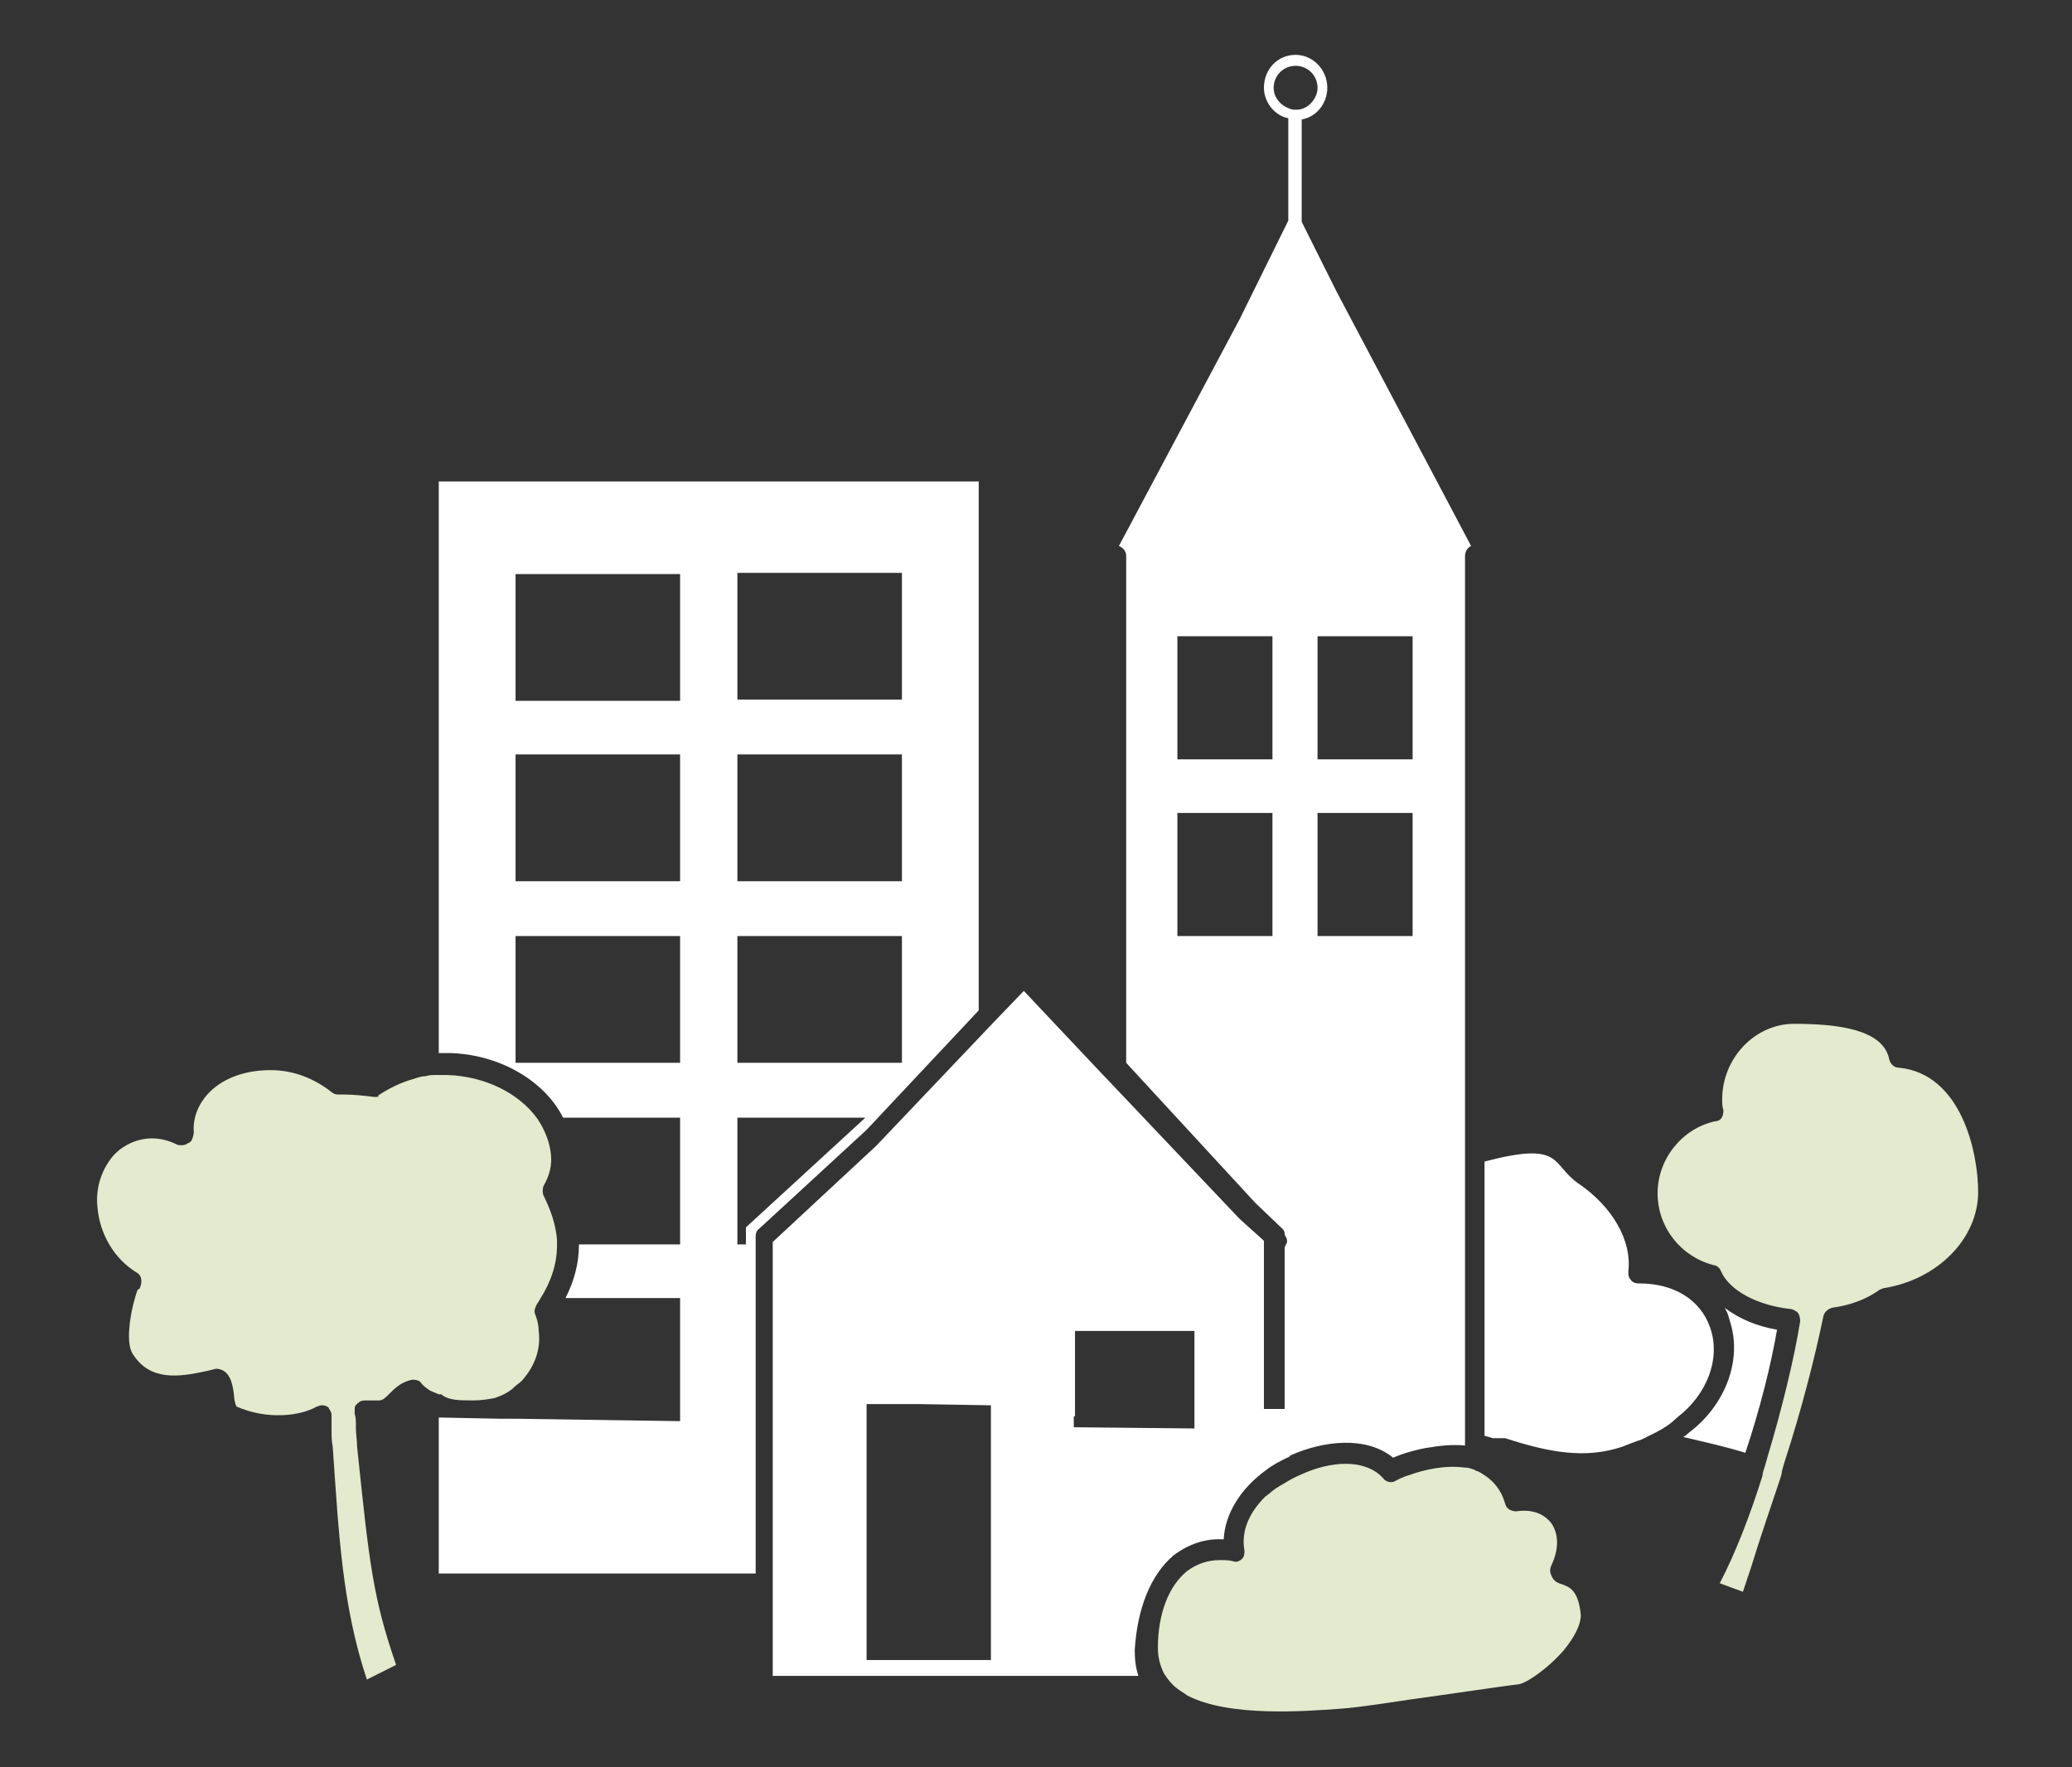
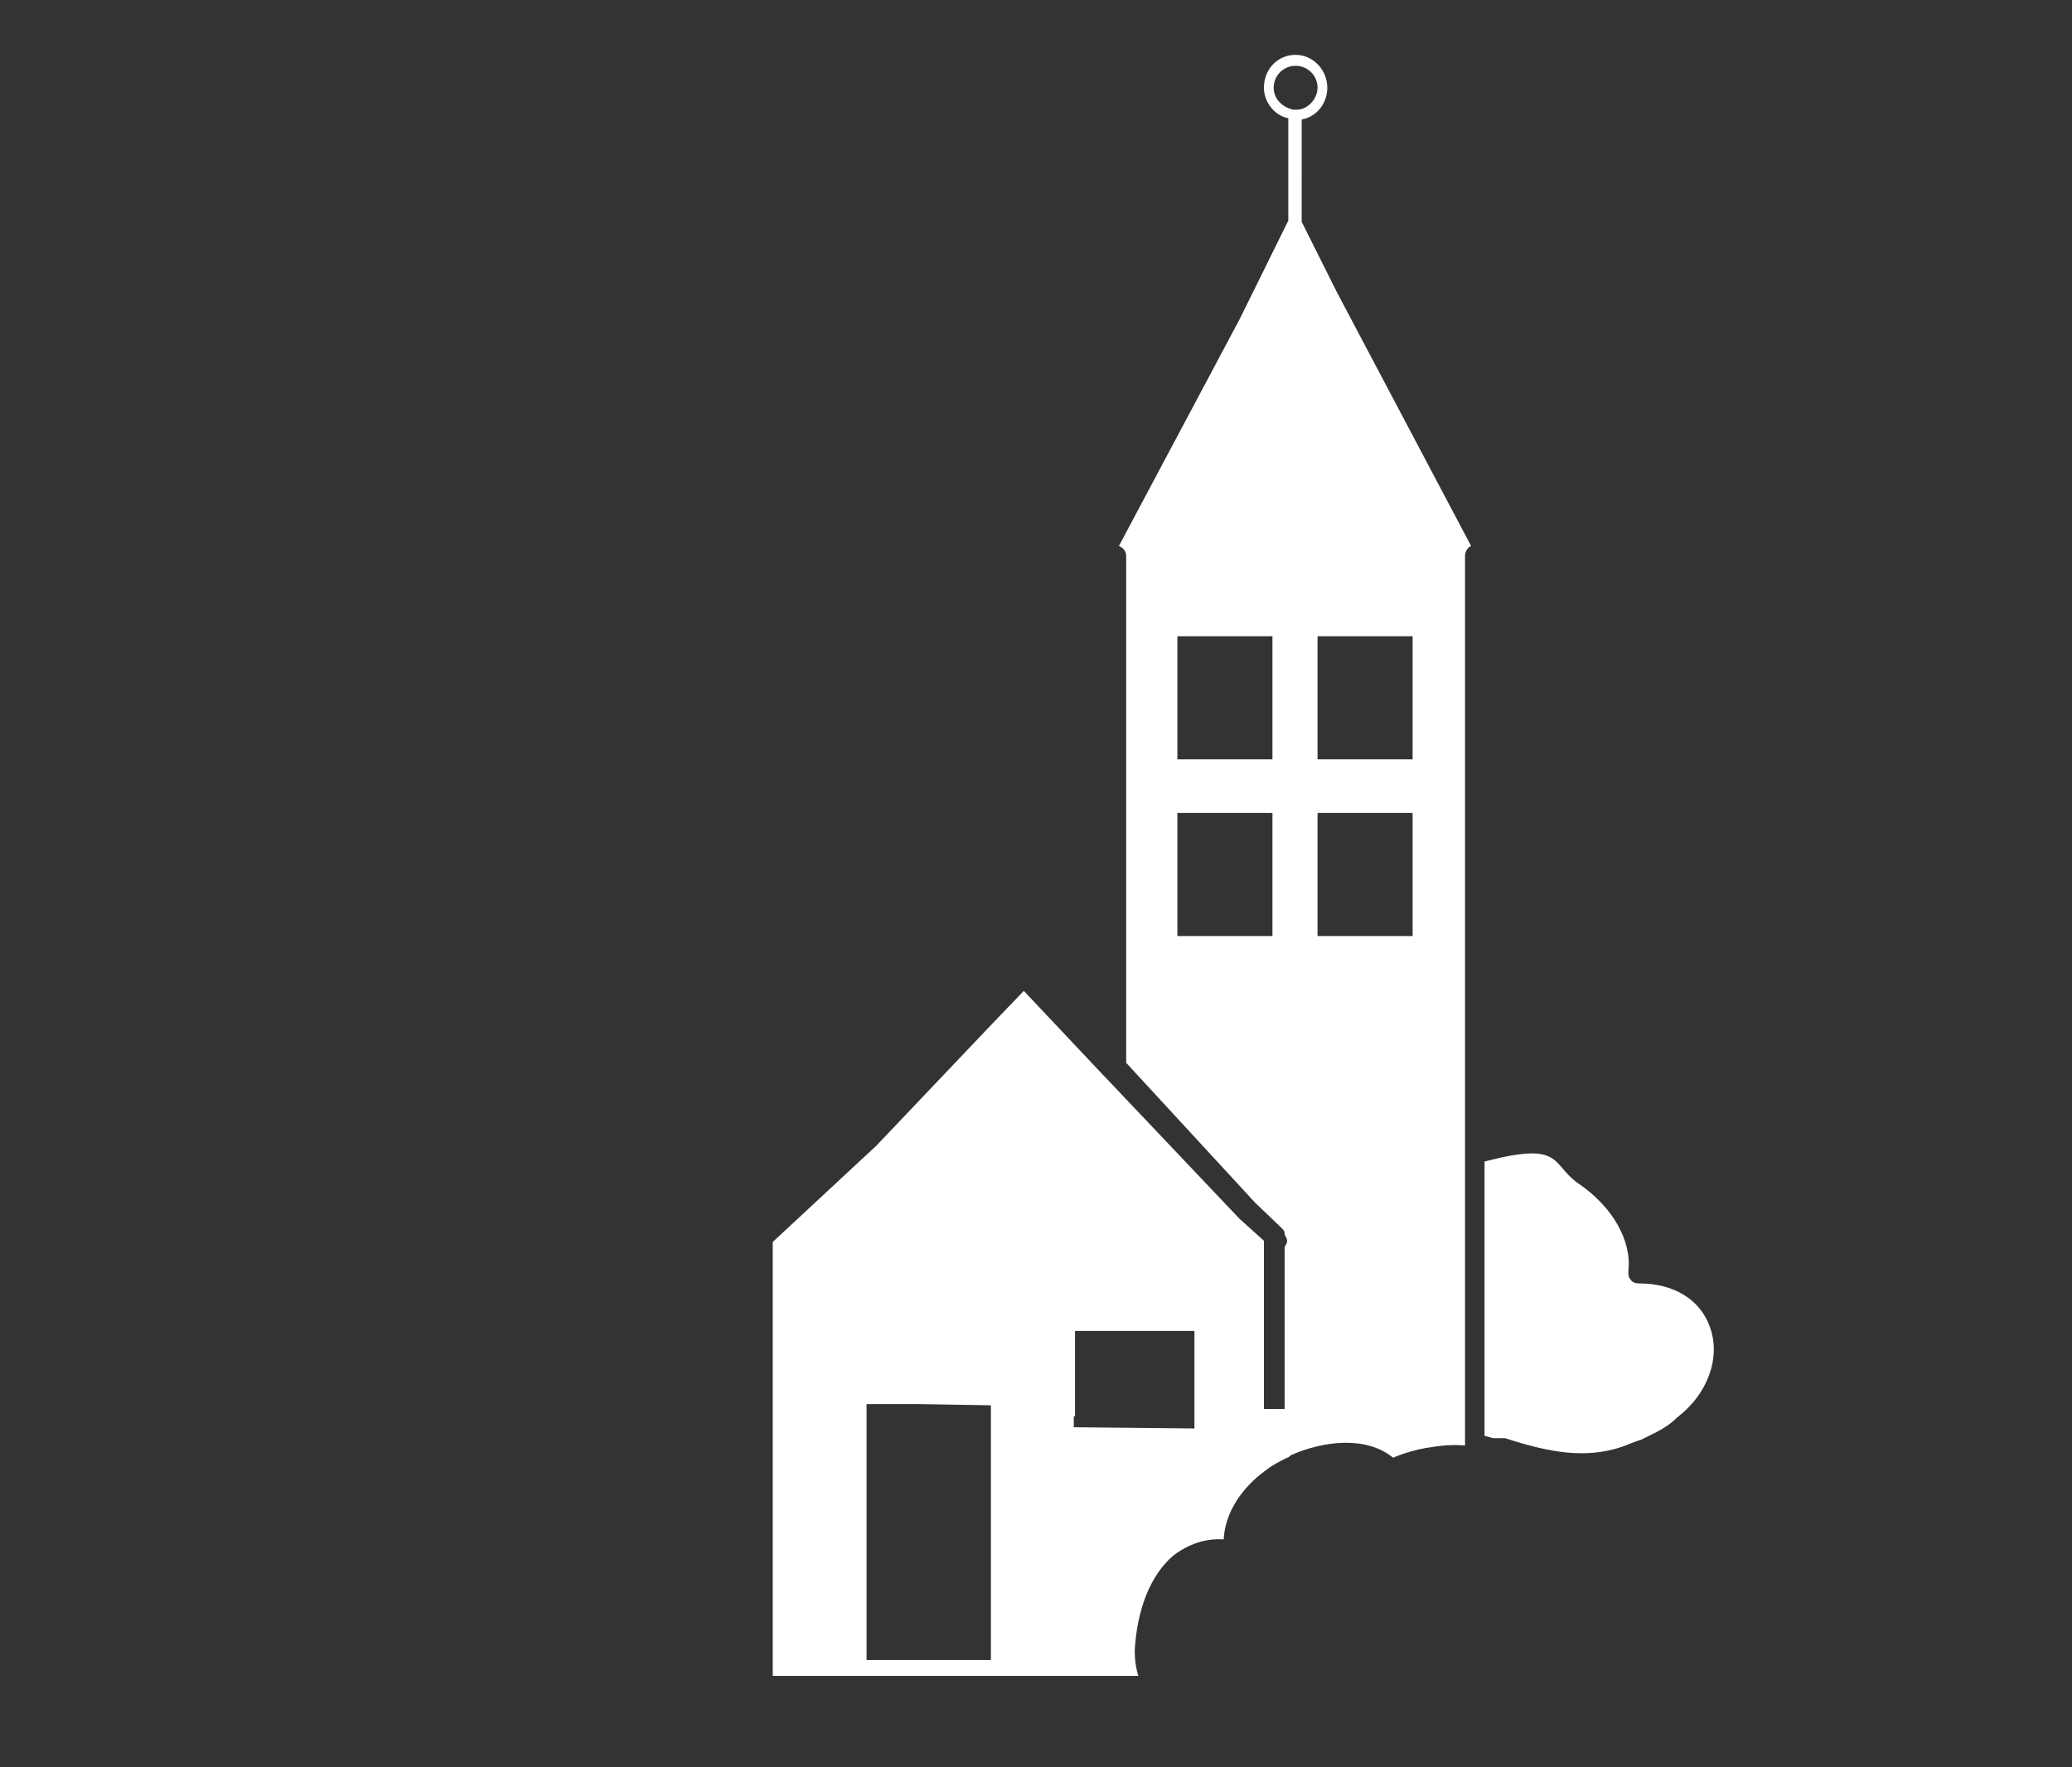
<svg xmlns="http://www.w3.org/2000/svg" id="Layer_1" viewBox="0 0 170 145">
  <rect x="0" y="0" width="170" height="145" fill="#333333" stroke="none" />
  <style>.st0{fill:#FFF}.st1{fill:#e3eacd}</style>
-   <path class="st0" d="M145.8 109.1c-1.7-.3-3.1-.9-4.3-1.8.2.3.3.6.4 1 1.1 3.2-.3 7-3.4 9.3-.1.1-.2.2-.4.3 1.7.4 3.5.8 5.1 1.3 1.2-3.6 2.1-7.2 2.6-10.1zM80.3 82.9V39.5H36v46.9h.9c4.1.1 7.8 2.3 9.3 5.3h9.6v10.4h-8.3c0 1.6-.4 3-1.1 4.4h9.4v10.1l-13.5-.2h-1.4l-4.9-.1v12.8h26v-27.7c0-.2.1-.5.3-.6l8.8-8.1 9.2-9.8zM60.5 47H74v10.4H60.5V47zm0 14.9H74v10.4H60.5V61.9zm0 14.9H74v10.4H60.5V76.8zm-4.7 10.4H42.3V76.8h13.5v10.4zm0-14.9H42.3V61.9h13.5v10.4zm0-14.8H42.3V47.1h13.5v10.4zm5.4 43.2v1.4h-.7V91.7H71l-9.8 9z" />
  <path class="st0" d="M96.3 127.6c1.2-.9 2.6-1.4 4.1-1.3.1-2.1 1.4-4.2 3.5-5.7.5-.4 1.1-.7 1.7-1 .1 0 .2-.1.3-.2 2.7-1.2 6.2-1.6 8.4.2.9-.4 2.1-.7 2.7-.8 1.2-.2 2.2-.3 3.2-.2v-73c0-.3.2-.7.5-.8l-11-20.8-2.9-5.8V9.8c1.2-.2 2.1-1.3 2.1-2.6 0-1.5-1.2-2.7-2.6-2.7-1.5 0-2.6 1.2-2.6 2.7 0 1.2.9 2.3 2 2.5v8.4l-4 8.1-9.9 18.6c.3.1.6.4.6.8v41.6L103 98.7l2.2 2.1c.2.2.2.3.2.5.1.2.2.3.2.5 0 .1 0 .2-.1.3 0 0 0 .1-.1.2v13.3h-1.7v-13.8l-2-1.8-11-11.6-.1-.1-6.6-7-2.5 2.6L71.9 94l-8.5 7.9v35.6h30c-.2-.6-.3-1.3-.3-2.1.2-3.4 1.3-6.2 3.2-7.8zm8.1-50.8h-7.8V66.7h7.8v10.1zm0-14.5h-7.8V52.2h7.8v10.1zm3.7-10.1h7.8v10.1h-7.8V52.2zm0 14.5h7.8v10.1h-7.8V66.7zm-3.6-59.5c0-1 .8-1.8 1.8-1.8s1.8.8 1.8 1.8c0 .9-.8 1.8-1.7 1.8H106.1c-.9-.2-1.6-.9-1.6-1.8zM81.3 116.1v20.1H71.1v-21h4.3l5.9.1v.8zm6.9.1v-7H98v8l-9.9-.1v-.9zm52.1-7.3c-.8-2.3-3-3.6-5.8-3.6h-.1c-.2 0-.5-.1-.6-.3-.2-.2-.2-.4-.2-.7.3-2.5-1.3-5.3-4.1-7.2-2.3-1.6-1.2-3.5-7.7-1.8v22.5l.7.2h1c3.7 1.2 6.6 1.7 9.6.7.5-.2 1-.4 1.6-.6l1.2-.6c.6-.3 1.2-.7 1.7-1.2 2.5-1.9 3.6-4.9 2.7-7.4z" />
-   <path class="st1" d="M155.8 87.6c-.4 0-.7-.3-.8-.7-.5-2.5-4.4-2.9-7.8-2.9-3.2 0-5.9 2.8-5.9 6.2 0 .3 0 .6.1.9 0 .5-.2.9-.7.9-2.7.6-4.7 3.1-4.7 5.9 0 2.8 1.9 5.2 4.6 5.9.2 0 .5.2.6.5.7 1.6 3 2.8 5.7 3.1.2 0 .5.2.6.3s.2.4.2.7c-.5 3.1-1.5 7.2-2.7 11.2l-.2.7c-.1.3-.2.6-.2.8-1 3.2-2.2 6.3-3.5 8.8l1.9.7.7-2.1c.7-2.3 1.5-4.6 2.3-7 .1-.3.2-.6.2-.8l.2-.7c1.4-4.3 2.5-8.6 3.2-12 .1-.4.4-.6.7-.7 1.5-.2 2.8-.7 3.8-1.4.1-.1.2-.1.4-.2 4.5-.7 7.8-4.1 7.8-7.9 0-3.3-1.4-9.7-6.5-10.2zM128.2 130c-.3-.1-.7-.2-.9-.7-.1-.2-.2-.5 0-.9.6-1.3.6-2.5 0-3.4-.6-.8-1.6-1.2-2.9-1-.4 0-.8-.2-.9-.6-.3-1.1-.9-1.8-1.6-2.3-.2-.1-.4-.3-.7-.4 0 0-.1 0-.2-.1-.3-.1-.5-.2-.9-.2-1.6-.2-3.3.2-4.4.6-.7.2-1.2.5-1.2.5-.3.2-.8.1-1-.2l-.3-.3c-1.4-1.2-3.9-1.2-6.5 0-.5.2-1 .5-1.5.8-.2.1-.3.2-.5.3-.3.2-.6.5-.9.7-1.2 1.2-2 2.7-1.7 4.4 0 .3 0 .5-.2.7-.2.2-.5.3-.7.2-.4-.1-.7-.1-1.1-.1-1 0-1.9.3-2.7.9-1.5 1.2-2.4 3.5-2.4 6.3 0 .8.2 1.5.5 2.1.2.3.4.6.7.9l.1.1c.3.3.7.5 1.1.8 3.4 1.8 9.7 1.3 12.5 1.1 1.7-.1 5.2-.7 8.2-1.1 2.9-.4 5.5-.8 6.4-.9.6 0 2.4-1.2 3.8-2.8.9-1.1 1.4-2.1 1.4-2.9-.2-2.1-1-2.3-1.5-2.5zm-89.4-15.1c.7 0 1.3-.1 1.8-.2.6-.2 1.2-.5 1.6-.9.2-.2.4-.3.6-.5 1-1.1 1.6-2.5 1.4-4.1 0-.4-.1-.9-.3-1.4-.1-.2 0-.5.1-.7.1-.2.2-.3.3-.5.9-1.4 1.4-2.9 1.4-4.4v-.5c-.1-1.2-.5-2.4-1.1-3.6-.1-.2-.1-.6 0-.8.5-.9.7-1.7.6-2.6-.1-1-.5-2-1.1-2.9-1.5-2.1-4.3-3.5-7.4-3.6h-.9c-.3 0-.6 0-.9.1-.3 0-.6.1-.9.2-1.1.3-2.1.8-3 1.4.2.1-.1.1-.3.1-.8-.1-1.7-.2-2.5-.2h-.5c-.2 0-.4-.1-.5-.2-1.4-1.1-3.1-1.8-5-1.8-2 0-3.8.6-5 1.8-.9.9-1.4 2.1-1.3 3.3 0 .2-.1.5-.2.7-.1.1-.2.2-.3.2-.2.2-.7.2-.9.1-.6-.3-1.3-.5-2-.5-1.2 0-2.3.5-3.1 1.3-1 1.1-1.6 2.7-1.4 4.4.2 2.2 1.4 4.2 3.2 5.3.4.2.5.7.3 1.2 0 .1-.1.2-.2.2-.5 1.3-1.1 4.3-.4 5.3 1.4 2.2 3.7 1.9 6 1.4.5-.1.7-.2.9-.2 1.1.1 1.3 1.3 1.4 2.2 0 .3.1.7.2.9 2.5 1.1 5.2.8 6.6 0 .1 0 .2-.1.4-.1.1 0 .3 0 .4.1.1 0 .2.1.2.2.1.1.2.3.2.5v1.2c0 .5 0 .9.1 1.4.5 7.3.8 13.1 2.8 19.1l2.4-1.2c-1.9-5.5-2.2-8.3-3.2-17.9 0-.5-.1-1-.1-1.6v-.2c0-.3 0-.6-.1-.9v-.3c0-.2 0-.4.2-.5 0 0 0-.1.1-.1.2-.2.4-.2.7-.2h1c.3 0 .5-.2.9-.6.4-.4.9-.9 1.8-1.1.2 0 .5 0 .7.2.2.3.5.5.8.7.2.1.5.2.7.3h.2c.6.5 1.5.5 2.6.5z" />
</svg>